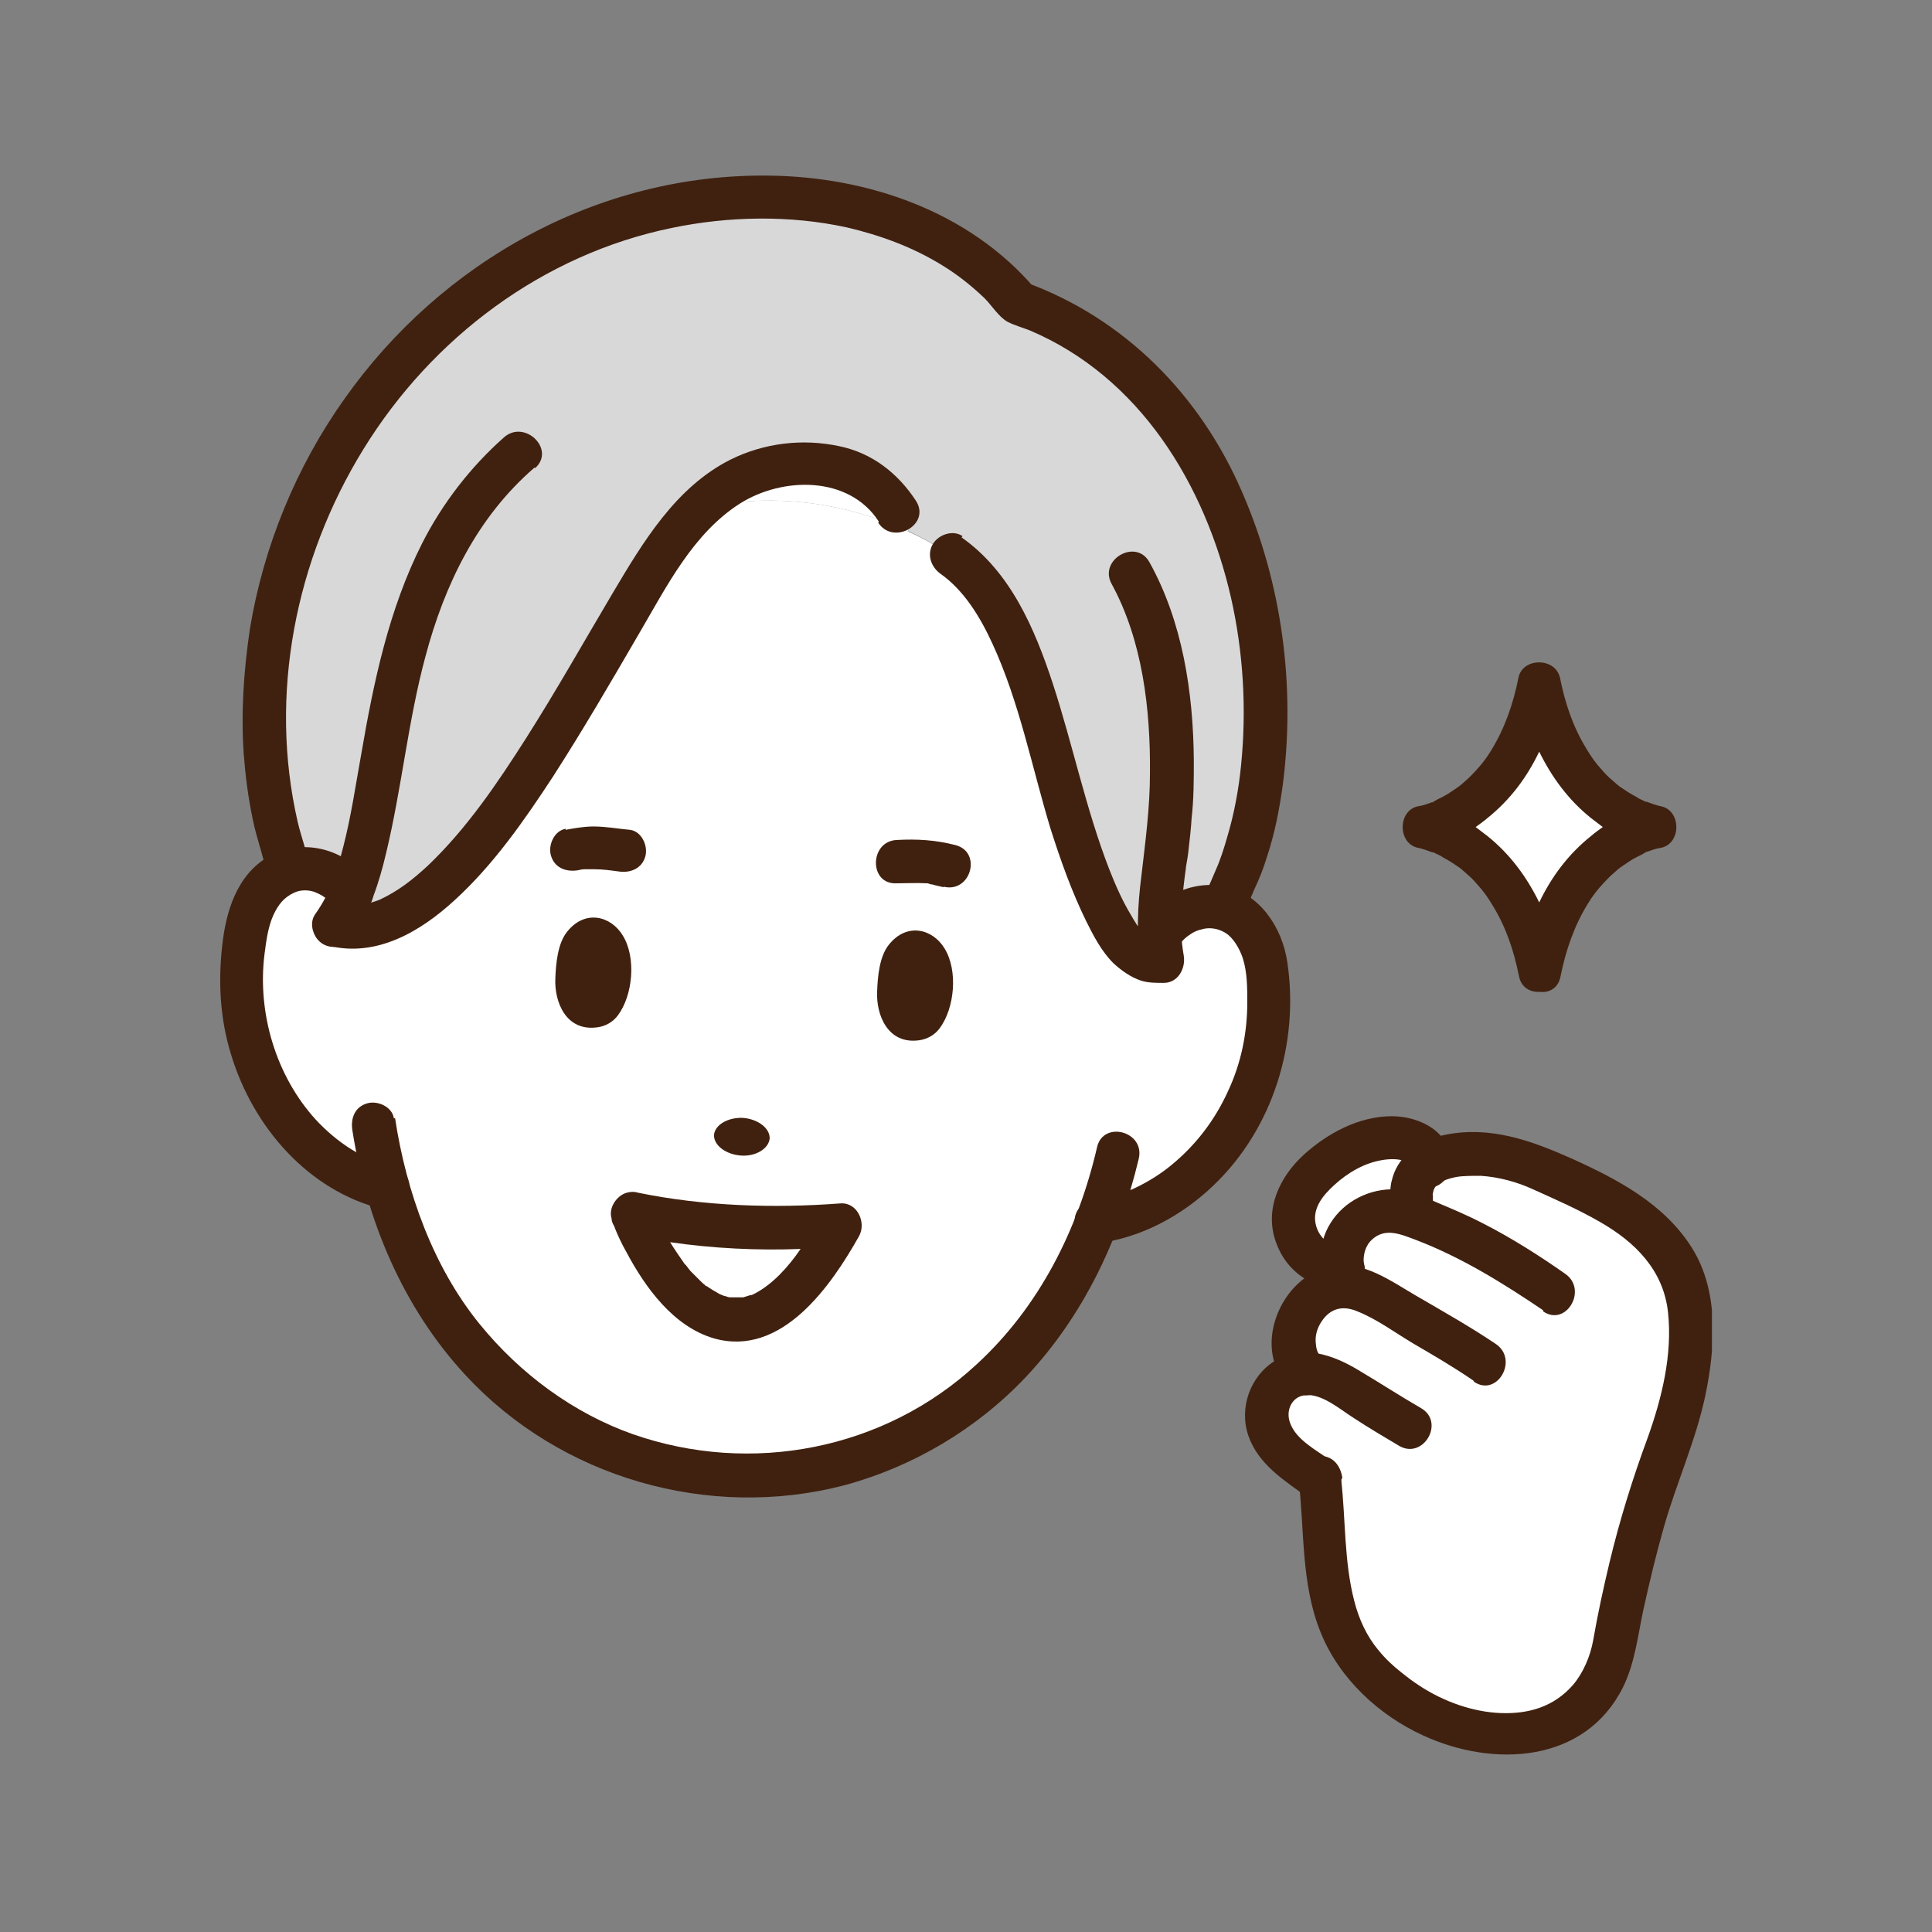
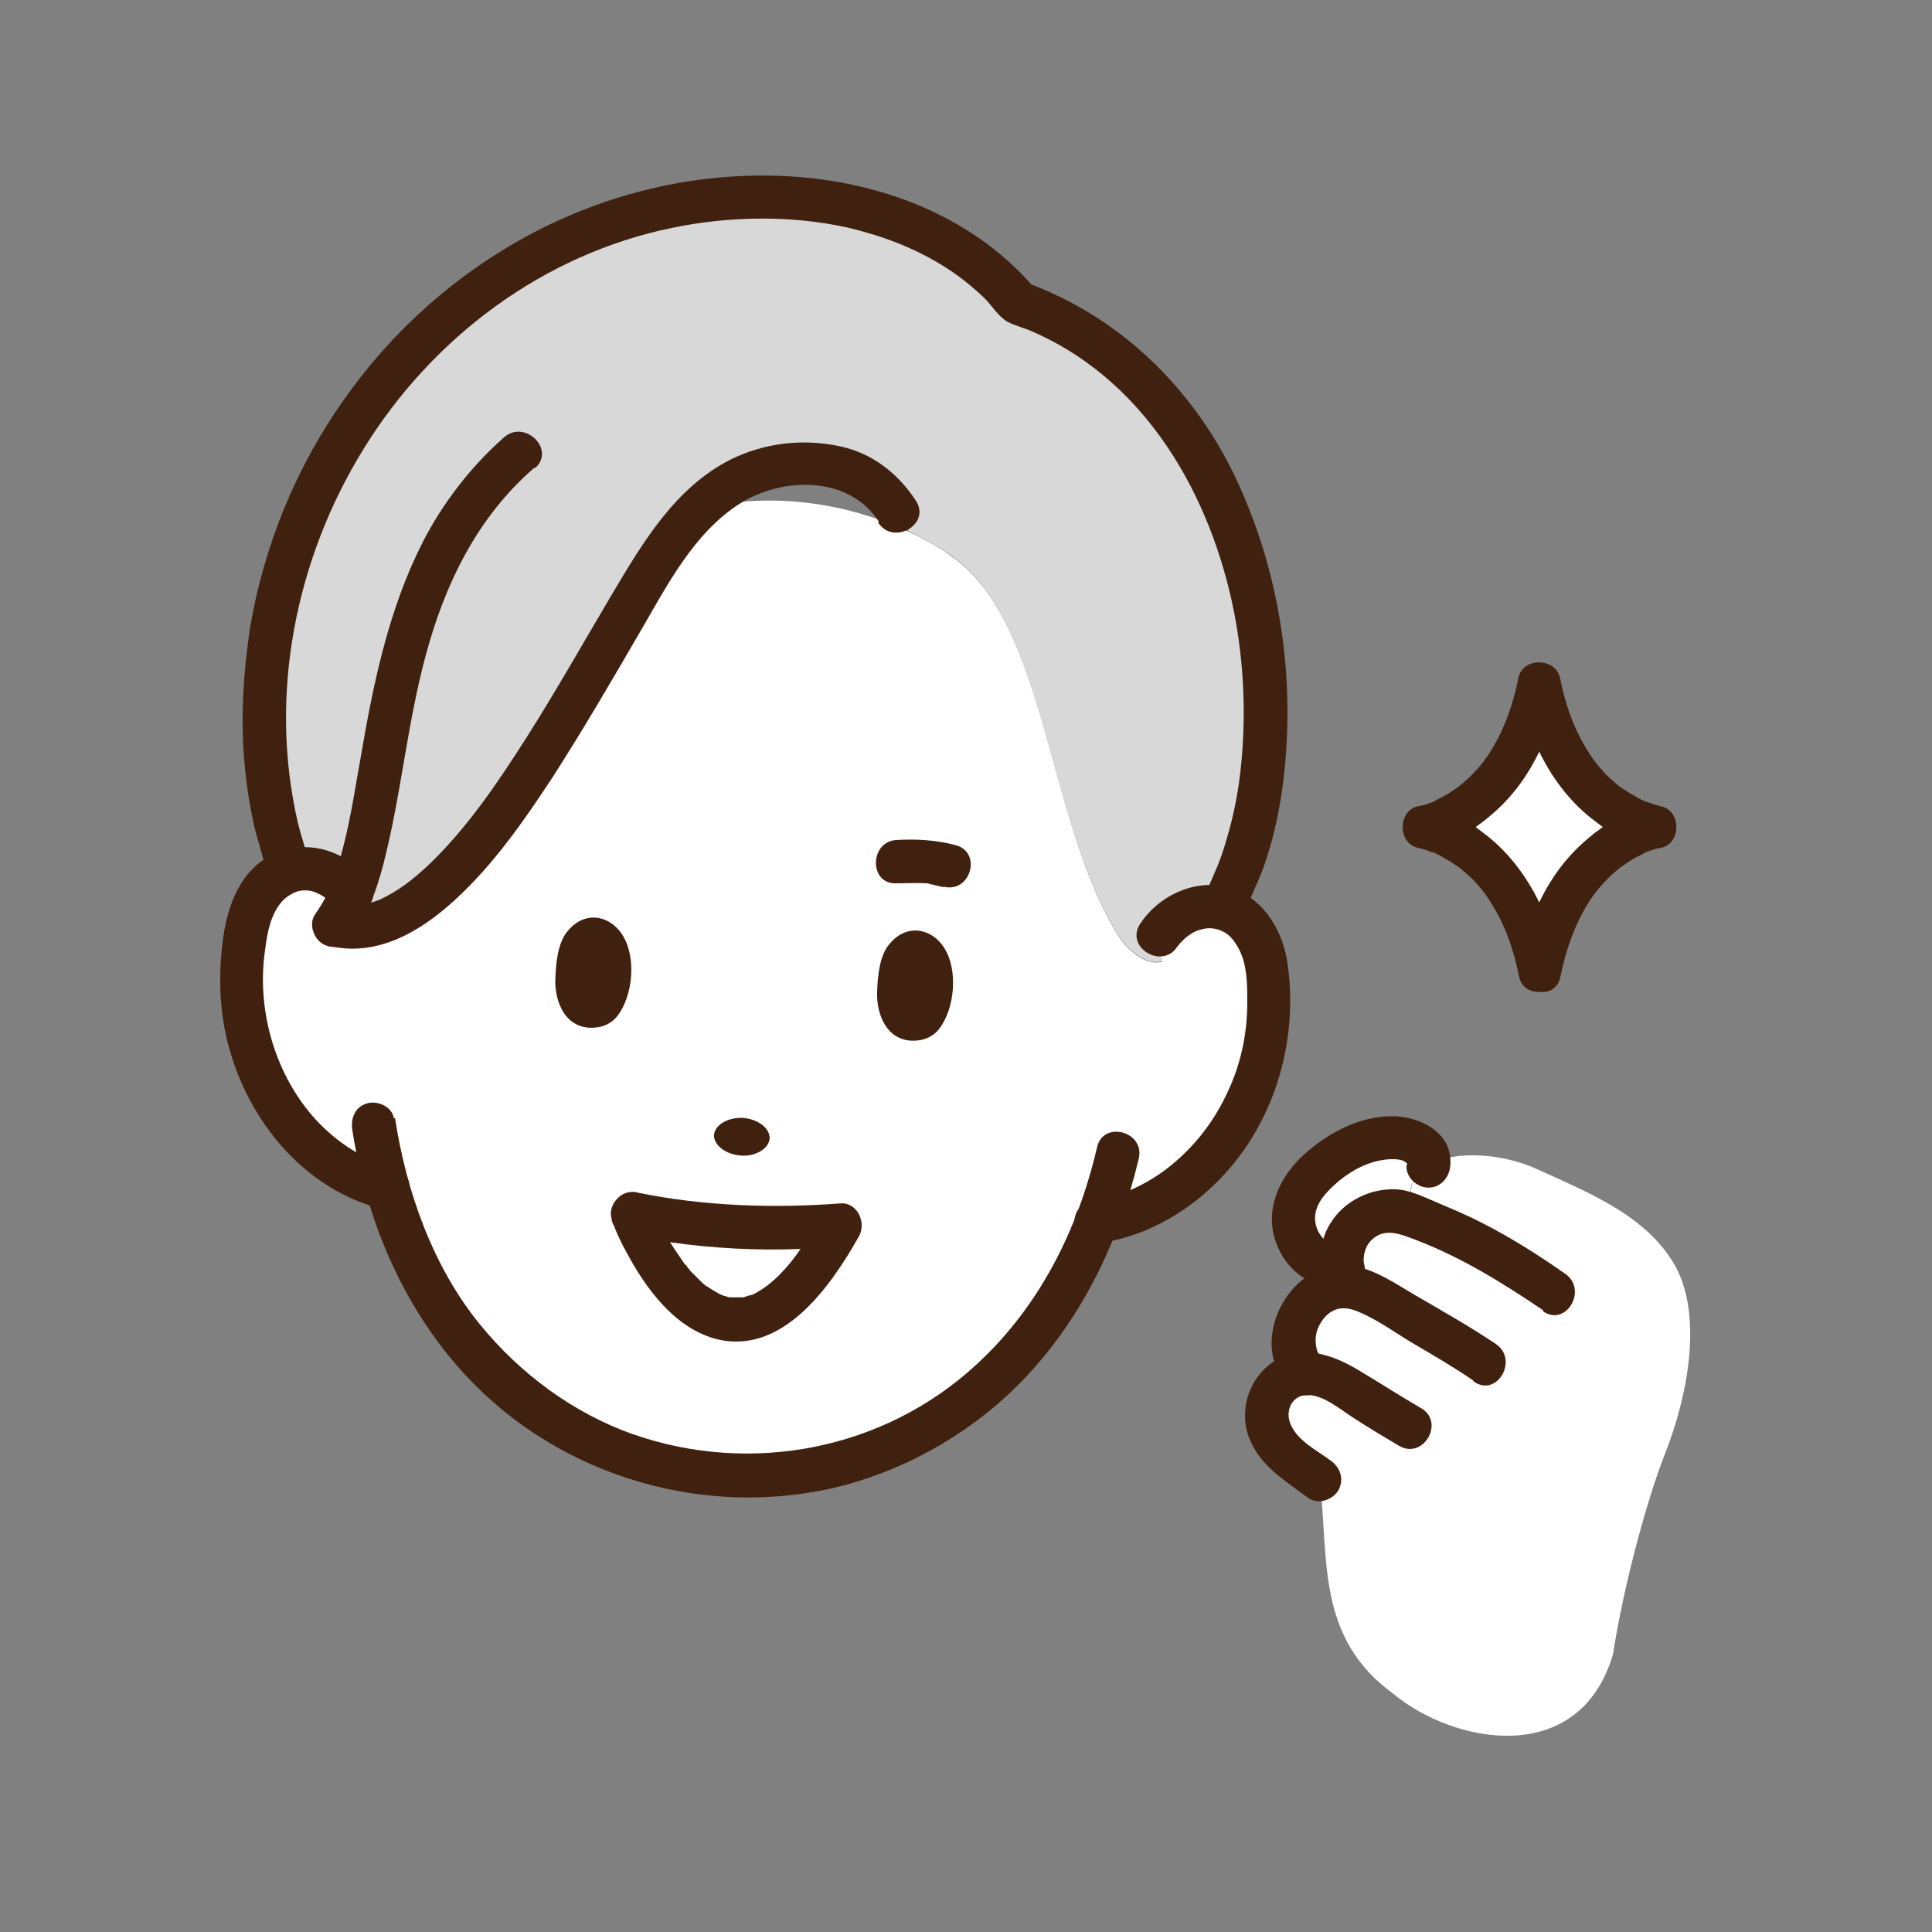
<svg xmlns="http://www.w3.org/2000/svg" width="88" height="88" viewBox="0 0 88 88" fill="none">
  <rect x="0" y="0" width="88" height="88" fill="#808080" stroke="none" />
  <g clip-path="url(#clip0_20_923)">
    <path d="M70.109 44.205C68.956 38.414 64.857 37.671 64.857 37.671C64.857 37.671 68.982 36.928 70.109 31.137C71.262 36.928 75.362 37.671 75.362 37.671C75.362 37.671 71.237 38.414 70.109 44.205Z" fill="white" />
    <path d="M64.601 38.619C64.831 38.67 65.036 38.747 65.241 38.824C65.241 38.824 65.267 38.824 65.292 38.824C65.292 38.824 65.344 38.85 65.395 38.875C65.497 38.926 65.626 38.978 65.728 39.055C65.984 39.183 66.24 39.362 66.471 39.516L66.599 39.618C66.676 39.695 66.753 39.746 66.83 39.823C66.984 39.951 67.137 40.105 67.265 40.259C67.573 40.592 67.752 40.848 67.983 41.233C68.598 42.232 68.956 43.308 69.187 44.461C69.29 44.999 69.725 45.204 70.135 45.178C70.545 45.23 70.981 45.025 71.083 44.461C71.314 43.308 71.698 42.181 72.313 41.181C72.544 40.797 72.749 40.541 73.031 40.233C73.159 40.105 73.287 39.951 73.44 39.823C73.517 39.746 73.594 39.695 73.671 39.618L73.799 39.516C74.055 39.337 74.312 39.157 74.568 39.029C74.67 38.978 74.798 38.926 74.901 38.85C74.952 38.85 74.952 38.824 74.978 38.798C74.978 38.798 75.003 38.798 75.029 38.798C75.234 38.721 75.439 38.645 75.644 38.619C76.592 38.44 76.592 36.902 75.644 36.723C75.413 36.672 75.208 36.595 75.003 36.518C75.003 36.518 74.978 36.518 74.952 36.518C74.952 36.518 74.901 36.492 74.85 36.467C74.747 36.416 74.619 36.364 74.517 36.287C74.26 36.159 74.004 35.98 73.773 35.826L73.645 35.724C73.569 35.647 73.492 35.596 73.415 35.519C73.261 35.391 73.107 35.237 72.979 35.083C72.672 34.75 72.492 34.494 72.262 34.109C71.647 33.11 71.288 32.034 71.058 30.881C70.853 29.933 69.341 29.933 69.161 30.881C68.931 32.034 68.546 33.161 67.931 34.161C67.701 34.545 67.496 34.801 67.214 35.109C67.086 35.237 66.958 35.391 66.804 35.519C66.727 35.596 66.65 35.647 66.573 35.724L66.445 35.826C66.189 36.005 65.933 36.185 65.677 36.313C65.574 36.364 65.446 36.416 65.344 36.492C65.292 36.492 65.292 36.518 65.267 36.544C65.267 36.544 65.241 36.544 65.216 36.544C65.01 36.62 64.805 36.697 64.601 36.723C63.653 36.902 63.653 38.44 64.601 38.619ZM67.214 37.671C67.393 37.543 67.573 37.415 67.752 37.261C68.777 36.441 69.546 35.416 70.109 34.237C70.673 35.391 71.442 36.441 72.467 37.261C72.646 37.389 72.826 37.543 73.005 37.671C72.826 37.799 72.646 37.927 72.467 38.081C71.442 38.901 70.673 39.926 70.109 41.104C69.546 39.951 68.777 38.901 67.752 38.081C67.573 37.953 67.393 37.799 67.214 37.671Z" fill="#40210F" />
-     <path d="M31.881 23.142C36.006 22.245 39.414 23.296 41.386 24.218C41.258 23.86 40.874 23.27 40.874 23.27C39.849 21.656 38.286 20.964 35.878 21.169C34.315 21.297 32.982 22.092 31.881 23.142Z" fill="white" />
    <path d="M52.814 42.59L52.84 42.539C53.66 41.488 54.71 41.129 55.633 41.334C55.71 41.258 55.94 40.745 55.94 40.745C59.579 33.519 57.76 17.838 46.383 13.816C42.565 9.28 36.544 8.793 33.392 9.05C18.403 9.946 8.717 25.884 13.073 39.515V39.694C14.021 39.361 15.046 39.618 15.866 40.489L15.994 40.694C15.764 41.232 15.533 41.719 15.226 42.129C20.453 43.487 26.115 31.751 29.805 25.756C30.369 24.833 31.061 23.911 31.881 23.117C32.982 22.04 34.34 21.272 35.878 21.144C38.286 20.939 39.849 21.656 40.874 23.245C40.874 23.245 41.258 23.834 41.386 24.193C42.616 24.782 43.308 25.294 43.308 25.294C47.664 28.292 47.664 37.363 50.944 42.615C51.328 43.23 52.148 43.948 52.865 43.794H52.942C52.865 43.41 52.84 43 52.814 42.564V42.59Z" fill="#D8D8D9" />
    <path d="M49.996 55.606C50.201 55.606 50.585 55.504 50.585 55.504C55.248 54.376 58.195 49.457 57.759 44.819C57.759 42.821 56.786 41.616 55.633 41.334C54.71 41.104 53.66 41.488 52.84 42.539V42.59H52.814C52.814 43.025 52.865 43.435 52.942 43.82H52.865C52.148 43.974 51.328 43.256 50.944 42.641C47.664 37.388 47.69 28.318 43.308 25.32C43.308 25.32 42.616 24.782 41.386 24.218C39.413 23.296 36.006 22.245 31.88 23.142C31.06 23.911 30.369 24.833 29.805 25.756C26.115 31.751 20.427 43.487 15.226 42.129C15.533 41.719 15.789 41.232 15.994 40.694L15.866 40.489C15.046 39.592 14.021 39.336 13.099 39.694C12.1 40.053 11.28 41.155 11.126 42.872C10.357 47.33 12.689 52.455 17.096 53.966C17.096 53.966 17.48 54.069 17.66 54.12C18.762 58.04 20.786 61.09 23.348 63.242C28.806 67.879 36.595 68.469 42.616 64.779C45.742 62.858 48.381 59.808 49.996 55.606Z" fill="white" />
    <path d="M32.521 51.712C32.521 52.173 33.059 52.583 33.751 52.634C34.443 52.685 35.032 52.301 35.058 51.84C35.058 51.379 34.52 50.969 33.828 50.917C33.136 50.892 32.547 51.25 32.521 51.712Z" fill="#40210F" />
    <path d="M40.49 43.026C41.31 42.001 42.488 42.308 43.026 43.205C43.641 44.204 43.487 45.921 42.796 46.843C42.565 47.151 42.232 47.33 41.873 47.382C40.438 47.587 39.9 46.228 39.952 45.152C39.977 44.486 40.054 43.564 40.49 43.026Z" fill="#40210F" />
    <path d="M25.834 42.436C26.653 41.411 27.832 41.719 28.37 42.616C28.985 43.615 28.831 45.332 28.14 46.254C27.909 46.562 27.576 46.741 27.217 46.792C25.782 46.997 25.244 45.639 25.295 44.563C25.321 43.897 25.398 42.974 25.834 42.436Z" fill="#40210F" />
    <path d="M17.993 50.919C18.506 54.301 19.735 57.709 21.836 60.296C23.707 62.602 26.141 64.371 28.806 65.319C34.212 67.215 40.285 66.036 44.487 62.141C47.331 59.528 49.099 56.017 49.97 52.251C50.252 51.021 52.174 51.533 51.866 52.789C50.995 56.453 49.33 59.963 46.716 62.731C44.487 65.088 41.592 66.805 38.466 67.65C32.291 69.264 25.526 67.317 21.196 62.628C18.352 59.553 16.686 55.582 16.046 51.457C15.969 50.919 16.174 50.406 16.738 50.252C17.199 50.124 17.865 50.406 17.942 50.944L17.993 50.919Z" fill="#40210F" />
    <path d="M42.975 40.413C42.796 40.361 42.617 40.336 42.463 40.285C42.386 40.285 42.335 40.259 42.258 40.233C42.002 40.182 42.463 40.233 42.207 40.233C41.745 40.208 41.31 40.233 40.849 40.233C39.568 40.31 39.593 38.312 40.849 38.26C41.771 38.209 42.617 38.26 43.513 38.491C44.743 38.798 44.231 40.694 42.975 40.387V40.413Z" fill="#40210F" />
-     <path d="M25.756 37.799C26.166 37.722 26.602 37.645 27.038 37.645C27.601 37.645 28.139 37.748 28.703 37.799C29.241 37.876 29.523 38.542 29.395 39.004C29.241 39.567 28.703 39.772 28.191 39.695C27.806 39.644 27.448 39.593 27.063 39.593C26.935 39.593 26.807 39.593 26.679 39.593C26.576 39.593 26.833 39.593 26.628 39.593C26.525 39.593 26.423 39.618 26.295 39.644C25.756 39.721 25.244 39.516 25.09 38.952C24.962 38.491 25.244 37.825 25.782 37.748L25.756 37.799Z" fill="#40210F" />
    <path d="M40.029 23.758C38.671 21.657 35.647 21.708 33.7 22.938C31.573 24.296 30.369 26.705 29.139 28.806C27.858 31.009 26.577 33.213 25.193 35.365C23.886 37.364 22.477 39.388 20.709 41.002C19.146 42.437 17.148 43.616 14.97 43.078C13.74 42.77 14.252 40.874 15.508 41.181C15.585 41.181 15.687 41.233 15.764 41.233C15.943 41.258 15.661 41.233 15.892 41.233C16.097 41.233 16.276 41.233 16.456 41.233C16.251 41.233 16.533 41.233 16.584 41.207C16.661 41.207 16.763 41.156 16.84 41.13C16.917 41.105 17.019 41.079 17.096 41.053C17.224 41.002 17.301 40.977 17.301 40.977C18.172 40.566 18.813 40.054 19.505 39.413C21.273 37.722 22.657 35.673 23.963 33.623C25.347 31.445 26.602 29.216 27.909 27.012C29.293 24.68 30.779 22.195 33.264 20.939C34.802 20.171 36.57 19.966 38.235 20.325C39.721 20.632 40.9 21.554 41.72 22.81C42.412 23.886 40.695 24.86 40.003 23.809L40.029 23.758Z" fill="#40210F" />
    <path d="M24.348 21.297C21.734 23.552 20.248 26.627 19.377 29.907C18.582 32.853 18.301 35.902 17.583 38.874C17.276 40.181 16.84 41.539 16.071 42.641C15.764 43.077 15.2 43.282 14.713 43C14.278 42.743 14.047 42.077 14.355 41.642C15.046 40.668 15.328 39.771 15.636 38.567C15.995 37.183 16.2 35.748 16.456 34.339C17.019 31.059 17.711 27.754 19.223 24.756C20.145 22.937 21.427 21.272 22.964 19.914C23.912 19.094 25.321 20.477 24.373 21.323L24.348 21.297Z" fill="#40210F" />
-     <path d="M43.795 24.475C46.024 26.038 47.126 28.626 47.946 31.112C48.868 33.93 49.458 36.851 50.534 39.618C50.816 40.336 51.123 41.028 51.508 41.668C51.687 41.976 51.866 42.309 52.148 42.539C52.43 42.795 52.584 42.795 52.942 42.821C52.635 43.231 52.302 43.667 51.994 44.077C51.738 42.667 51.815 41.258 51.994 39.849C52.174 38.312 52.379 36.774 52.379 35.211C52.404 32.316 52.046 29.19 50.636 26.602C50.021 25.5 51.738 24.501 52.353 25.603C53.865 28.319 54.352 31.547 54.377 34.622C54.377 35.519 54.377 36.39 54.275 37.287C54.249 37.722 54.198 38.183 54.147 38.619C54.121 38.901 54.07 39.208 54.019 39.49C54.019 39.541 53.993 39.746 54.019 39.516C53.839 40.823 53.685 42.232 53.916 43.513C54.019 44.102 53.66 44.794 52.968 44.769C52.635 44.769 52.302 44.769 51.969 44.666C51.508 44.512 51.072 44.205 50.713 43.872C50.175 43.334 49.816 42.642 49.483 41.976C48.817 40.618 48.305 39.183 47.843 37.722C46.998 34.929 46.434 31.983 45.204 29.318C44.641 28.088 43.898 26.884 42.847 26.141C42.411 25.833 42.206 25.27 42.488 24.783C42.745 24.347 43.411 24.116 43.846 24.424L43.795 24.475Z" fill="#40210F" />
    <path d="M54.787 40.822C55.044 40.489 55.274 39.849 55.402 39.567C55.556 39.234 55.761 38.619 55.889 38.157C56.222 37.056 56.427 35.903 56.53 34.852C56.786 32.29 56.632 29.702 56.069 27.217C54.89 22.066 51.918 17.172 46.896 15.046C46.562 14.918 46.204 14.815 45.896 14.661C45.486 14.431 45.179 13.918 44.846 13.585C44.256 13.021 43.616 12.509 42.898 12.073C41.566 11.254 40.105 10.716 38.568 10.357C35.98 9.793 33.187 9.844 30.599 10.382C24.732 11.587 19.684 15.379 16.558 20.452C13.458 25.474 12.228 31.649 13.56 37.44C13.714 38.106 13.97 38.747 14.073 39.413C14.175 39.925 13.919 40.489 13.381 40.617C12.894 40.745 12.254 40.464 12.177 39.925C12.023 39.054 11.69 38.209 11.511 37.312C11.306 36.338 11.177 35.339 11.101 34.34C10.972 32.444 11.101 30.547 11.382 28.651C11.997 24.91 13.483 21.272 15.687 18.172C20.094 11.92 27.268 7.897 35.032 7.999C39.516 8.051 44.103 9.614 47.101 13.098L46.665 12.842C51.226 14.482 54.685 18.018 56.581 22.425C58.4 26.602 59.015 31.265 58.426 35.775C58.272 36.876 58.067 37.953 57.708 39.029C57.555 39.541 57.35 40.054 57.119 40.54C56.94 40.95 56.76 41.463 56.504 41.822C56.197 42.257 55.659 42.462 55.146 42.18C54.736 41.924 54.48 41.258 54.787 40.822Z" fill="#40210F" />
    <path d="M49.996 54.633C51.123 54.505 52.456 53.813 53.352 53.07C54.48 52.148 55.351 50.995 55.94 49.688C56.53 48.432 56.812 47.049 56.812 45.665C56.812 44.999 56.812 44.281 56.606 43.641C56.453 43.18 56.171 42.744 55.889 42.539C55.556 42.309 55.172 42.232 54.813 42.309C54.505 42.385 54.377 42.437 54.096 42.642C54.019 42.693 53.916 42.795 53.814 42.898C53.762 42.949 53.711 43 53.685 43.051C53.429 43.333 53.685 43.026 53.634 43.103C52.968 44.179 51.251 43.18 51.918 42.103C52.737 40.822 54.352 40.054 55.838 40.387C57.426 40.745 58.4 42.283 58.631 43.795C59.194 47.484 57.99 51.405 55.274 53.992C53.839 55.376 51.943 56.401 49.945 56.632C49.407 56.683 48.945 56.145 48.945 55.632C48.945 55.043 49.407 54.71 49.945 54.633H49.996Z" fill="#40210F" />
    <path d="M15.123 41.207C15.123 41.207 14.969 41.002 15.046 41.079C15.098 41.13 14.867 40.925 14.79 40.874C14.662 40.771 14.431 40.669 14.303 40.618C13.97 40.515 13.637 40.541 13.381 40.669C12.945 40.874 12.689 41.181 12.458 41.668C12.202 42.232 12.125 42.873 12.048 43.462C11.715 46.127 12.561 48.996 14.38 50.995C15.354 52.045 16.558 52.84 17.942 53.173C19.172 53.48 18.659 55.376 17.404 55.069C14.021 54.223 11.536 51.328 10.537 48.074C9.999 46.357 9.922 44.589 10.152 42.821C10.357 41.233 10.947 39.593 12.51 38.875C14.047 38.184 15.918 38.773 16.84 40.208C17.532 41.284 15.815 42.283 15.123 41.207Z" fill="#40210F" />
    <path d="M28.78 55.273C28.78 55.273 32.777 65.83 38.261 55.812C38.261 55.812 33.136 56.196 28.78 55.273Z" fill="white" />
    <path d="M27.986 55.889C28.14 56.273 28.319 56.658 28.524 57.016C29.395 58.656 30.676 60.424 32.521 60.962C35.596 61.834 37.851 58.579 39.132 56.299C39.465 55.684 39.055 54.762 38.286 54.813C35.237 55.044 32.06 54.941 29.062 54.326C28.908 54.275 28.729 54.275 28.55 54.326C28.088 54.454 27.704 55.018 27.858 55.505C27.858 55.658 27.935 55.786 28.012 55.915L27.986 55.889ZM31.189 57.58C30.958 57.247 30.728 56.914 30.523 56.581C32.47 56.863 34.494 56.965 36.467 56.888C35.904 57.708 35.212 58.477 34.392 58.913C34.392 58.913 34.289 58.964 34.238 58.989C34.238 58.989 34.212 58.989 34.187 58.989C34.084 59.015 33.956 59.066 33.854 59.092C33.828 59.092 33.777 59.092 33.725 59.092C33.649 59.092 33.546 59.092 33.469 59.092C33.392 59.092 33.264 59.092 33.264 59.092C33.188 59.092 33.111 59.066 33.059 59.041C32.983 59.041 32.906 58.989 32.829 58.964C32.803 58.964 32.778 58.938 32.726 58.913C32.547 58.81 32.367 58.708 32.188 58.579C32.188 58.579 32.188 58.579 32.163 58.579C32.163 58.579 32.137 58.579 32.111 58.528C32.034 58.477 31.958 58.4 31.906 58.349C31.753 58.195 31.599 58.041 31.445 57.888C31.394 57.811 31.317 57.734 31.266 57.657C31.266 57.657 31.24 57.606 31.215 57.606C31.215 57.606 31.215 57.606 31.189 57.58Z" fill="#40210F" />
    <path d="M59.528 62.577C58.374 62.577 57.478 63.628 57.785 65.011C58.093 66.113 59.246 66.754 60.117 67.394C60.527 71.033 59.938 74.594 63.473 77.156C66.215 79.437 71.929 80.539 73.466 75.363C73.979 72.083 75.055 68.189 75.849 66.19C76.823 63.73 77.668 59.836 76.182 57.453C74.824 55.275 72.236 54.275 70.007 53.25C68.521 52.559 66.266 52.354 65.062 53.071C64.575 53.353 64.268 53.788 64.242 54.429C64.242 54.429 64.216 54.557 64.242 55.352C64.037 55.275 63.832 55.223 63.627 55.147C62.218 55.044 60.86 56.146 61.193 57.811C61.193 57.888 61.219 57.965 61.244 58.042C61.244 58.042 61.321 58.452 61.449 58.606C61.449 58.606 61.193 58.58 61.09 58.554C59.707 58.631 58.4 60.322 59.117 61.988C59.117 61.988 59.297 62.372 59.528 62.551V62.577Z" fill="white" />
    <path d="M59.297 56.735C59.656 57.298 60.27 57.683 60.937 57.785H61.167C60.834 56.145 62.192 55.044 63.602 55.146C63.806 55.223 64.011 55.274 64.216 55.351C64.216 54.557 64.216 54.428 64.216 54.428C64.242 53.814 64.575 53.378 65.036 53.071C65.113 52.635 64.806 52.328 64.806 52.328C64.652 52.071 64.345 51.969 64.063 51.892C62.705 51.584 61.27 52.225 60.194 53.147C59.656 53.609 59.194 54.147 58.989 54.813C58.81 55.453 58.913 56.171 59.271 56.735H59.297Z" fill="white" />
    <path d="M70.289 59.682C68.47 58.452 66.574 57.273 64.498 56.479C63.806 56.223 63.089 55.89 62.474 56.479C62.064 56.863 61.987 57.632 62.32 58.119C63.038 59.169 61.321 60.169 60.604 59.118C59.963 58.17 59.989 56.658 60.604 55.71C61.219 54.711 62.397 54.122 63.576 54.173C64.242 54.199 64.934 54.557 65.549 54.814C66.215 55.095 66.881 55.377 67.522 55.71C68.829 56.377 70.084 57.171 71.288 58.016C72.339 58.734 71.34 60.451 70.289 59.733V59.682Z" fill="#40210F" />
    <path d="M67.112 62.885C66.215 62.27 65.293 61.732 64.37 61.194C63.55 60.707 62.73 60.092 61.833 59.733C61.167 59.451 60.603 59.579 60.194 60.194C59.989 60.502 59.886 60.861 59.937 61.219C59.963 61.501 60.014 61.655 60.245 61.886C61.193 62.731 59.784 64.14 58.836 63.295C56.888 61.552 58.297 58.068 60.706 57.658C62.115 57.427 63.345 58.349 64.498 59.016C65.728 59.733 66.958 60.425 68.137 61.219C69.187 61.937 68.188 63.654 67.137 62.936L67.112 62.885Z" fill="#40210F" />
    <path d="M64.088 53.071C64.088 52.866 64.088 52.866 64.139 53.045C64.062 52.917 64.062 52.917 64.139 53.045C64.062 52.968 64.037 52.943 63.96 52.892C63.704 52.764 63.243 52.789 62.961 52.84C62.141 52.968 61.372 53.43 60.783 53.968C60.245 54.455 59.707 55.095 59.963 55.889C60.065 56.197 60.245 56.428 60.501 56.607C60.783 56.786 60.962 56.812 61.167 56.837C61.705 56.914 62.166 57.248 62.166 57.837C62.166 58.324 61.705 58.887 61.167 58.836C59.783 58.657 58.605 57.965 58.118 56.581C57.58 55.095 58.272 53.609 59.399 52.584C60.475 51.611 61.91 50.842 63.396 50.842C64.677 50.842 66.189 51.585 66.061 53.097C66.01 53.635 65.626 54.096 65.062 54.096C64.549 54.096 64.037 53.635 64.062 53.097L64.088 53.071Z" fill="#40210F" />
    <path d="M63.729 65.857C63.038 65.447 62.346 65.037 61.68 64.601C61.065 64.217 60.194 63.448 59.425 63.551C58.836 63.628 58.554 64.243 58.759 64.806C59.041 65.6 59.989 66.062 60.603 66.523C61.039 66.83 61.244 67.368 60.962 67.881C60.706 68.317 60.04 68.547 59.604 68.24C58.528 67.445 57.324 66.728 56.862 65.396C56.427 64.14 56.939 62.679 58.067 61.988C59.322 61.219 60.706 61.706 61.859 62.398C62.807 62.961 63.755 63.576 64.729 64.14C65.831 64.781 64.831 66.497 63.729 65.857Z" fill="#40210F" />
-     <path d="M61.09 67.394C61.295 69.239 61.219 71.109 61.68 72.903C61.885 73.722 62.243 74.517 62.782 75.157C63.089 75.542 63.448 75.875 63.806 76.157C64.191 76.464 64.293 76.541 64.678 76.797C65.779 77.515 67.086 77.976 68.342 78.027C69.623 78.078 70.776 77.745 71.647 76.746C72.108 76.208 72.441 75.439 72.57 74.696C72.775 73.518 73.031 72.339 73.313 71.16C73.774 69.239 74.363 67.343 75.055 65.472C75.695 63.678 76.182 61.706 75.977 59.784C75.772 57.862 74.491 56.581 72.877 55.658C71.903 55.095 70.853 54.634 69.828 54.172C69.11 53.839 68.265 53.609 67.445 53.557C67.086 53.557 66.625 53.557 66.343 53.609C66.189 53.634 65.908 53.711 65.805 53.762C65.908 53.711 65.6 53.865 65.651 53.839C65.626 53.839 65.395 54.019 65.523 53.916C65.344 54.044 65.293 54.198 65.267 54.352C65.139 55.12 65.267 54.172 65.267 54.48C65.267 54.736 65.267 55.018 65.267 55.274C65.267 56.555 63.294 56.555 63.294 55.274C63.294 54.89 63.294 54.505 63.345 54.096C63.294 54.48 63.345 53.891 63.397 53.762C63.448 53.532 63.55 53.276 63.678 53.071C64.14 52.302 64.985 51.866 65.831 51.687C67.88 51.277 69.725 51.943 71.57 52.763C73.671 53.711 75.824 54.839 77.079 56.863C78.309 58.836 78.13 61.398 77.668 63.602C77.233 65.626 76.362 67.547 75.798 69.52C75.439 70.776 75.132 72.057 74.85 73.338C74.594 74.543 74.466 75.747 73.927 76.849C72.185 80.333 68.009 80.513 64.831 79.052C62.807 78.13 61.014 76.464 60.168 74.389C59.246 72.159 59.425 69.674 59.143 67.317C59.092 66.779 59.63 66.318 60.142 66.318C60.732 66.318 61.065 66.779 61.142 67.317L61.09 67.394Z" fill="#40210F" />
  </g>
  <defs>
    <clipPath id="clip0_20_923">
      <rect width="67.952" height="72" fill="white" transform="translate(10.024 8)" />
    </clipPath>
  </defs>
</svg>